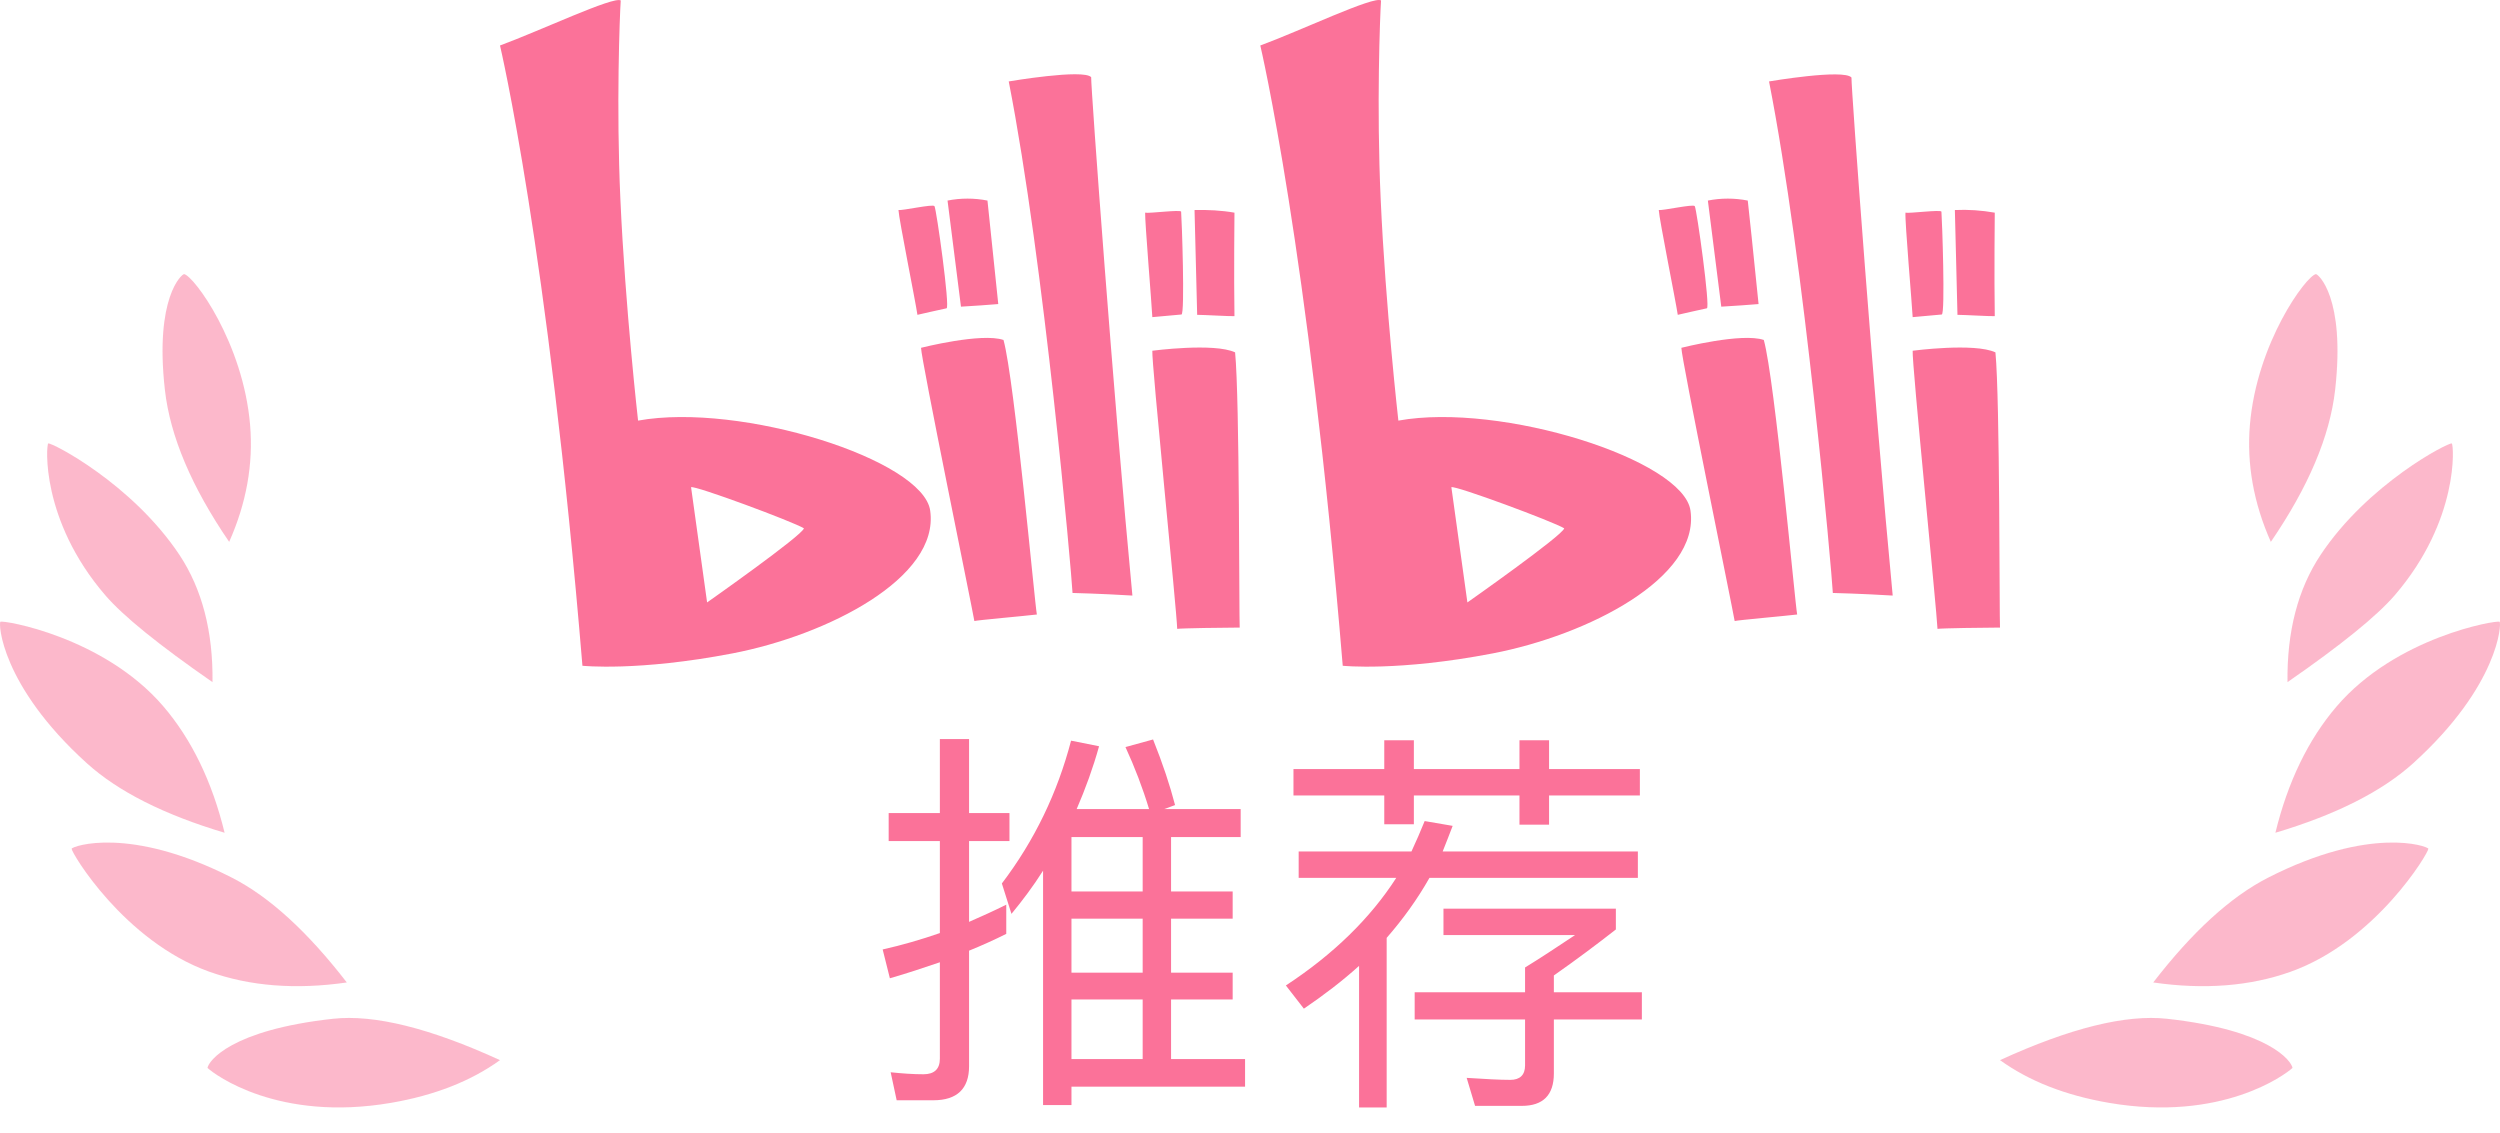
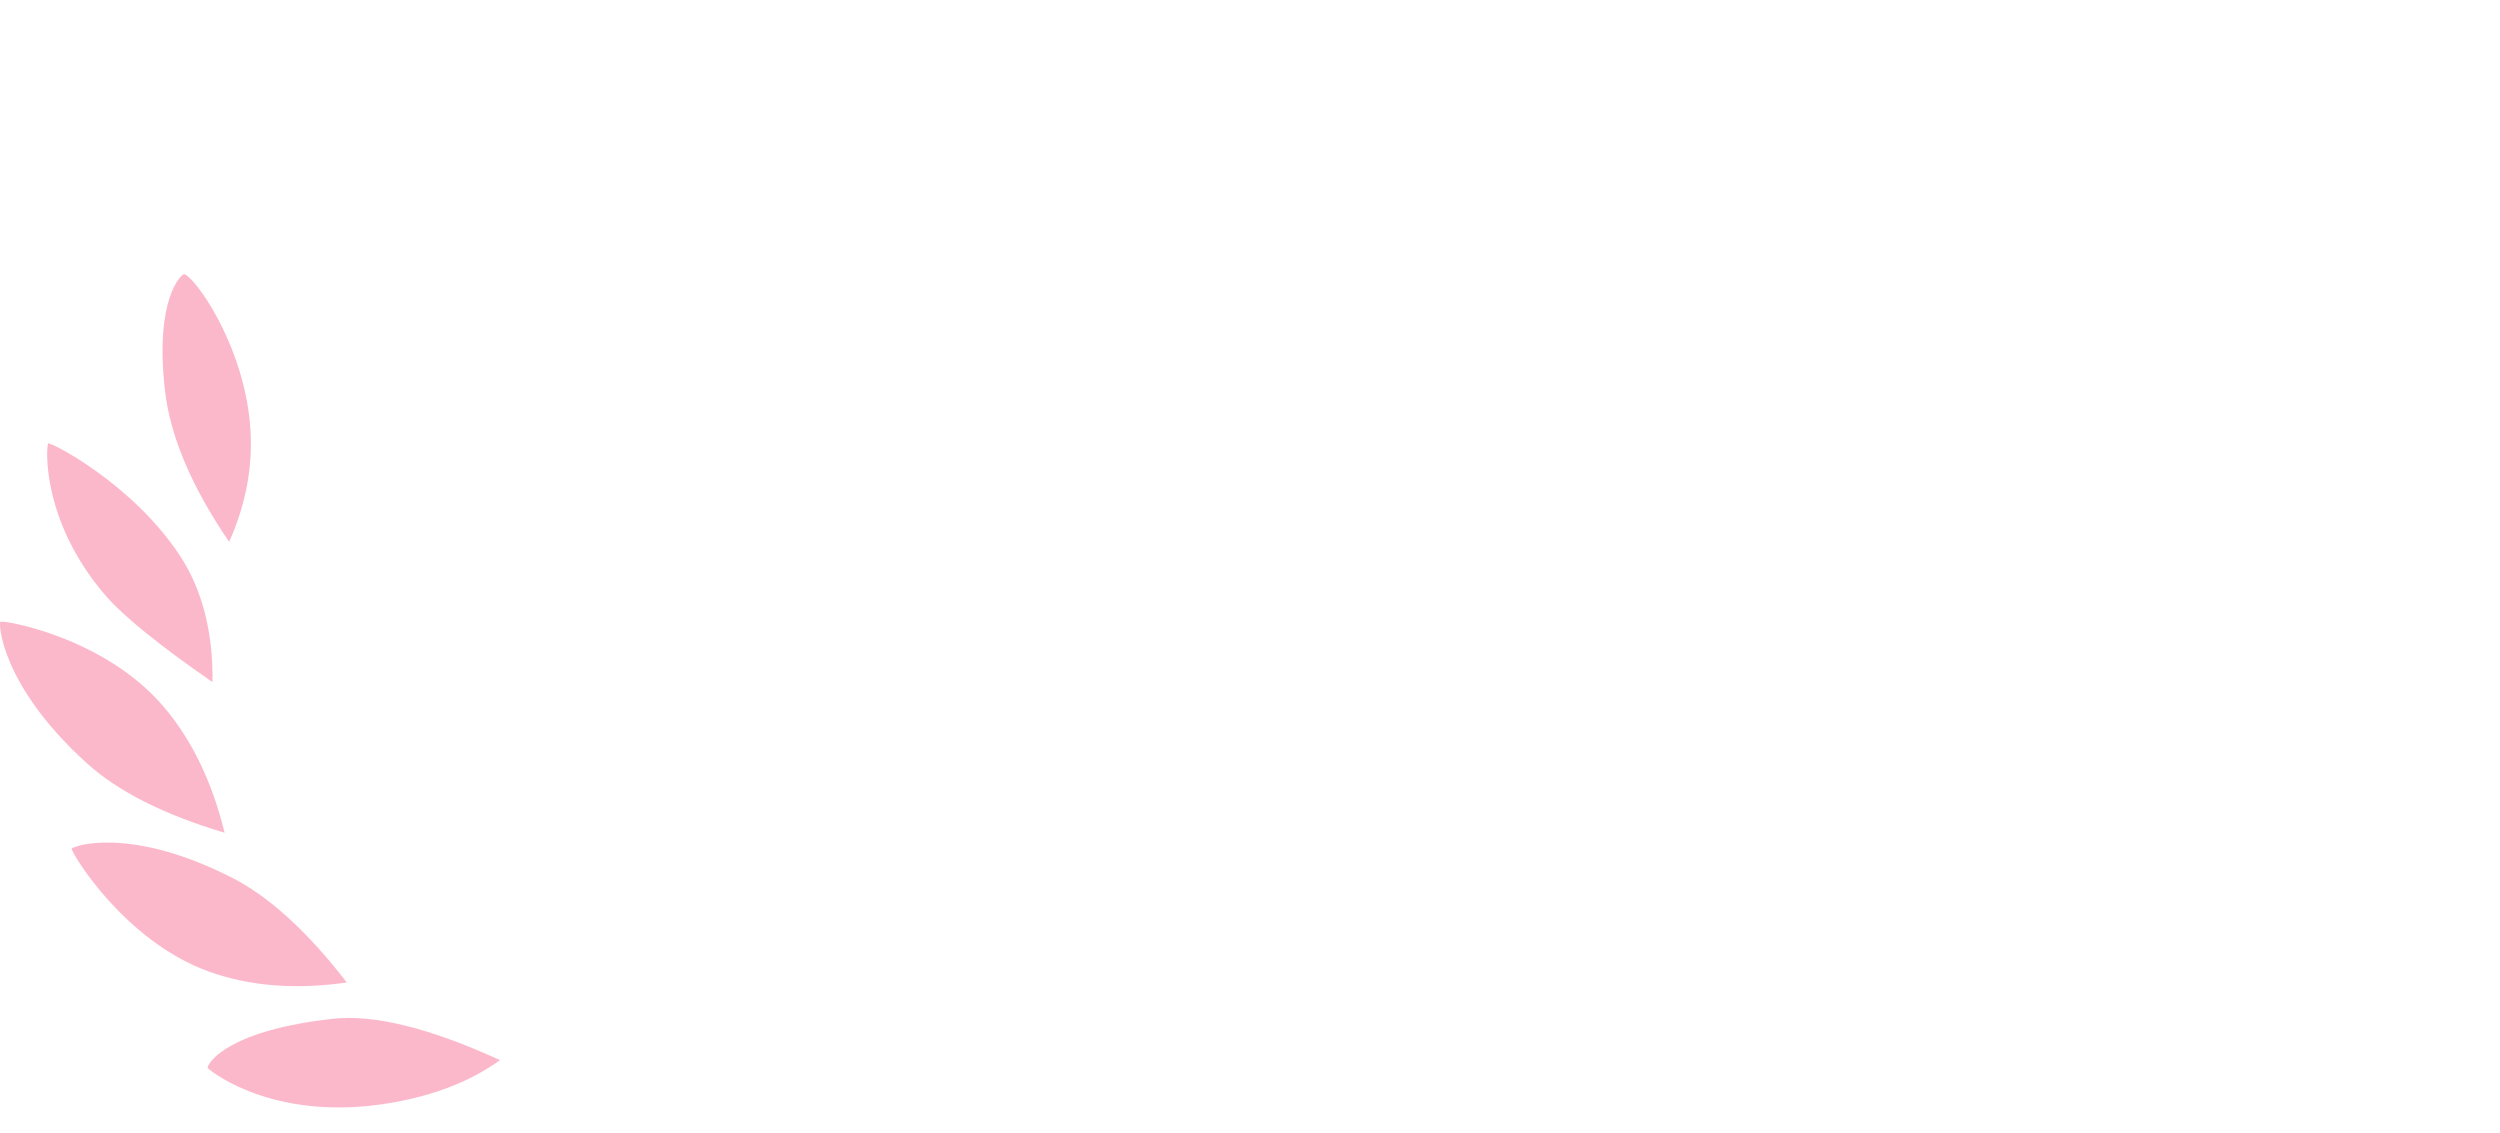
<svg xmlns="http://www.w3.org/2000/svg" width="75" height="34" viewBox="0 0 75 34" fill="none">
  <path opacity="0.5" d="M6.225 32.036C6.255 31.839 6.909 30.902 9.992 30.563C11.226 30.428 12.896 30.841 15 31.804C14.126 32.434 13.037 32.861 11.734 33.085C8.338 33.669 6.435 32.228 6.242 32.052L6.225 32.036ZM2.149 25.462C2.159 25.392 3.874 24.756 6.963 26.333C8.083 26.905 9.229 27.952 10.404 29.474C8.872 29.695 7.498 29.586 6.281 29.152C3.72 28.237 2.135 25.569 2.149 25.462ZM0.012 18.653C0.104 18.599 3.114 19.105 4.901 21.191C5.75 22.184 6.363 23.448 6.738 24.983C4.92 24.44 3.542 23.745 2.604 22.896C0.02 20.555 -0.048 18.687 0.012 18.653ZM1.446 13.303C1.54 13.265 3.959 14.503 5.385 16.649C6.062 17.673 6.394 18.943 6.375 20.464C4.765 19.349 3.694 18.48 3.159 17.858C1.209 15.592 1.387 13.328 1.447 13.304L1.446 13.303ZM5.525 8.224C5.819 8.282 7.296 10.281 7.503 12.75C7.602 13.923 7.393 15.092 6.875 16.256C5.746 14.605 5.103 13.085 4.947 11.697C4.633 8.915 5.462 8.211 5.525 8.224Z" fill="#FB7299" />
-   <path d="M38.804 23.072H41.528V22.208H42.416V23.072H45.584V22.208H46.472V23.072H49.196V23.864H46.472V24.74H45.584V23.864H42.416V24.728H41.528V23.864H38.804V23.072ZM38.96 25.544H42.344C42.488 25.232 42.62 24.932 42.74 24.632L43.58 24.776C43.484 25.04 43.376 25.292 43.28 25.544H49.136V26.336H42.884C42.524 26.972 42.092 27.572 41.6 28.136V33.224H40.772V28.976C40.268 29.432 39.716 29.852 39.116 30.26L38.576 29.564C40.004 28.628 41.108 27.548 41.888 26.336H38.96V25.544ZM45.752 29.024C46.184 28.76 46.676 28.436 47.252 28.052H43.304V27.26H48.476V27.884C47.924 28.316 47.3 28.784 46.616 29.264V29.768H49.256V30.584H46.616V32.204C46.616 32.852 46.292 33.176 45.656 33.176H44.252L44 32.336C44.552 32.372 44.996 32.396 45.308 32.396C45.596 32.396 45.752 32.252 45.752 31.964V30.584H42.44V29.768H45.752V29.024Z" fill="#FB7299" />
-   <path d="M32.144 27.56V29.18H34.28V27.56H32.144ZM32.144 29.984V31.772H34.28V29.984H32.144ZM32.144 32.6V33.152H31.292V26.12C31.004 26.576 30.68 27.008 30.344 27.416L30.056 26.504C31.04 25.208 31.724 23.78 32.132 22.22L32.972 22.388C32.792 23.036 32.564 23.66 32.3 24.272H34.472C34.28 23.636 34.04 23.012 33.764 22.412L34.592 22.184C34.88 22.904 35.096 23.552 35.252 24.152L34.928 24.272H37.22V25.112H35.132V26.744H36.98V27.56H35.132V29.18H36.98V29.984H35.132V31.772H37.352V32.6H32.144ZM34.28 25.112H32.144V26.744H34.28V25.112ZM30.188 27.14V28.016C29.828 28.196 29.456 28.364 29.072 28.52V31.988C29.072 32.66 28.712 33.008 28.004 33.008H26.9L26.72 32.168C27.056 32.204 27.392 32.228 27.704 32.228C28.028 32.228 28.196 32.072 28.196 31.76V28.868C27.704 29.036 27.2 29.204 26.696 29.348L26.48 28.484C27.068 28.352 27.644 28.184 28.196 27.992V25.232H26.66V24.392H28.196V22.172H29.072V24.392H30.284V25.232H29.072V27.656C29.456 27.488 29.828 27.32 30.188 27.14Z" fill="#FB7299" />
-   <path d="M49.763 6.301C49.881 6.321 50.804 6.115 50.843 6.184C50.902 6.272 51.314 9.23 51.206 9.249C51.098 9.269 50.333 9.445 50.333 9.445C50.274 9.043 49.773 6.556 49.763 6.301ZM51.236 6.017L51.638 9.2C51.844 9.19 52.678 9.132 52.757 9.122C52.639 7.917 52.433 6.017 52.433 6.017C52.04 5.939 51.628 5.939 51.236 6.017ZM50.441 10.434C50.441 10.434 52.256 9.974 52.914 10.199C53.248 11.404 53.856 18.161 53.915 18.435C53.503 18.484 52.148 18.602 52.04 18.631C51.952 18.122 50.441 10.757 50.441 10.434ZM57.164 6.38C57.272 6.409 58.233 6.282 58.243 6.35C58.263 6.585 58.361 9.425 58.253 9.435C58.145 9.445 57.38 9.514 57.38 9.514C57.36 9.122 57.144 6.644 57.164 6.38ZM58.646 6.301L58.724 9.445C58.93 9.445 59.755 9.494 59.843 9.484C59.823 8.28 59.843 6.38 59.843 6.38C59.45 6.311 59.048 6.282 58.646 6.301ZM57.38 10.522C57.38 10.522 59.234 10.277 59.863 10.571C60 11.982 59.98 18.553 60 18.827C59.578 18.827 58.233 18.847 58.125 18.866C58.106 18.357 57.35 10.845 57.38 10.522ZM53.071 2.443C54.141 7.888 54.955 17.192 54.985 17.789C54.985 17.789 55.829 17.809 56.781 17.867C56.221 12.001 55.534 2.629 55.544 2.325C55.309 2.061 53.071 2.443 53.071 2.443ZM50.715 15.321C50.509 13.793 45.033 12.06 41.951 12.618C41.951 12.618 41.568 9.249 41.421 5.988C41.293 3.187 41.401 0.464 41.431 0.014C41.225 -0.133 39.007 0.925 37.809 1.365C37.809 1.365 39.242 7.418 40.282 19.973C40.282 19.973 41.941 20.149 44.787 19.601C47.634 19.052 51 17.339 50.715 15.321ZM44.022 18.073L43.541 14.616C43.659 14.557 46.613 15.654 46.927 15.85C46.878 16.065 44.022 18.073 44.022 18.073ZM26.954 6.301C27.072 6.321 27.994 6.115 28.034 6.184C28.093 6.272 28.505 9.23 28.397 9.249C28.289 9.269 27.523 9.445 27.523 9.445C27.465 9.043 26.964 6.556 26.954 6.301ZM28.426 6.017L28.829 9.2C29.035 9.19 29.869 9.132 29.948 9.122C29.82 7.917 29.624 6.017 29.624 6.017C29.231 5.939 28.819 5.939 28.426 6.017ZM27.631 10.434C27.631 10.434 29.447 9.974 30.105 10.199C30.438 11.404 31.047 18.161 31.106 18.435C30.694 18.484 29.339 18.602 29.231 18.631C29.143 18.122 27.631 10.757 27.631 10.434ZM34.354 6.38C34.462 6.409 35.424 6.282 35.434 6.35C35.454 6.585 35.552 9.425 35.444 9.435C35.336 9.445 34.57 9.514 34.57 9.514C34.551 9.122 34.345 6.644 34.354 6.38ZM35.836 6.301L35.915 9.445C36.121 9.445 36.946 9.494 37.034 9.484C37.014 8.28 37.034 6.38 37.034 6.38C36.641 6.311 36.239 6.292 35.836 6.301ZM34.57 10.522C34.57 10.522 36.425 10.277 37.053 10.571C37.191 11.982 37.171 18.553 37.191 18.827C36.769 18.827 35.424 18.847 35.316 18.866C35.306 18.357 34.541 10.845 34.57 10.522ZM30.262 2.443C31.331 7.888 32.146 17.192 32.176 17.789C32.176 17.789 33.02 17.809 33.972 17.867C33.412 12.001 32.725 2.629 32.735 2.315C32.499 2.061 30.262 2.443 30.262 2.443ZM27.906 15.321C27.7 13.793 22.224 12.06 19.142 12.618C19.142 12.618 18.759 9.249 18.612 5.988C18.484 3.187 18.592 0.464 18.622 0.014C18.416 -0.123 16.197 0.925 15 1.365C15 1.365 16.433 7.418 17.473 19.973C17.473 19.973 19.132 20.149 21.978 19.601C24.824 19.052 28.191 17.339 27.906 15.321ZM21.213 18.073L20.732 14.616C20.849 14.557 23.804 15.654 24.118 15.85C24.069 16.065 21.213 18.073 21.213 18.073Z" fill="#FB7299" />
-   <path opacity="0.5" d="M68.775 32.036C68.745 31.839 68.092 30.902 65.008 30.563C63.774 30.428 62.104 30.841 60 31.804C60.874 32.434 61.963 32.861 63.266 33.085C66.662 33.669 68.565 32.228 68.758 32.052L68.775 32.036ZM72.851 25.462C72.842 25.392 71.126 24.756 68.037 26.333C66.918 26.905 65.771 27.952 64.597 29.474C66.129 29.695 67.503 29.586 68.72 29.152C71.281 28.237 72.865 25.569 72.851 25.462ZM74.989 18.653C74.897 18.599 71.887 19.105 70.1 21.191C69.25 22.184 68.637 23.448 68.262 24.983C70.081 24.44 71.459 23.745 72.397 22.896C74.981 20.555 75.048 18.687 74.988 18.653H74.989ZM73.555 13.303C73.461 13.265 71.042 14.503 69.616 16.649C68.938 17.673 68.606 18.943 68.625 20.464C70.236 19.349 71.306 18.48 71.842 17.858C73.792 15.592 73.614 13.328 73.554 13.304L73.555 13.303ZM69.475 8.224C69.182 8.282 67.704 10.281 67.497 12.75C67.399 13.923 67.608 15.092 68.125 16.256C69.254 14.605 69.897 13.085 70.054 11.697C70.368 8.915 69.538 8.211 69.475 8.224Z" fill="#FB7299" />
</svg>